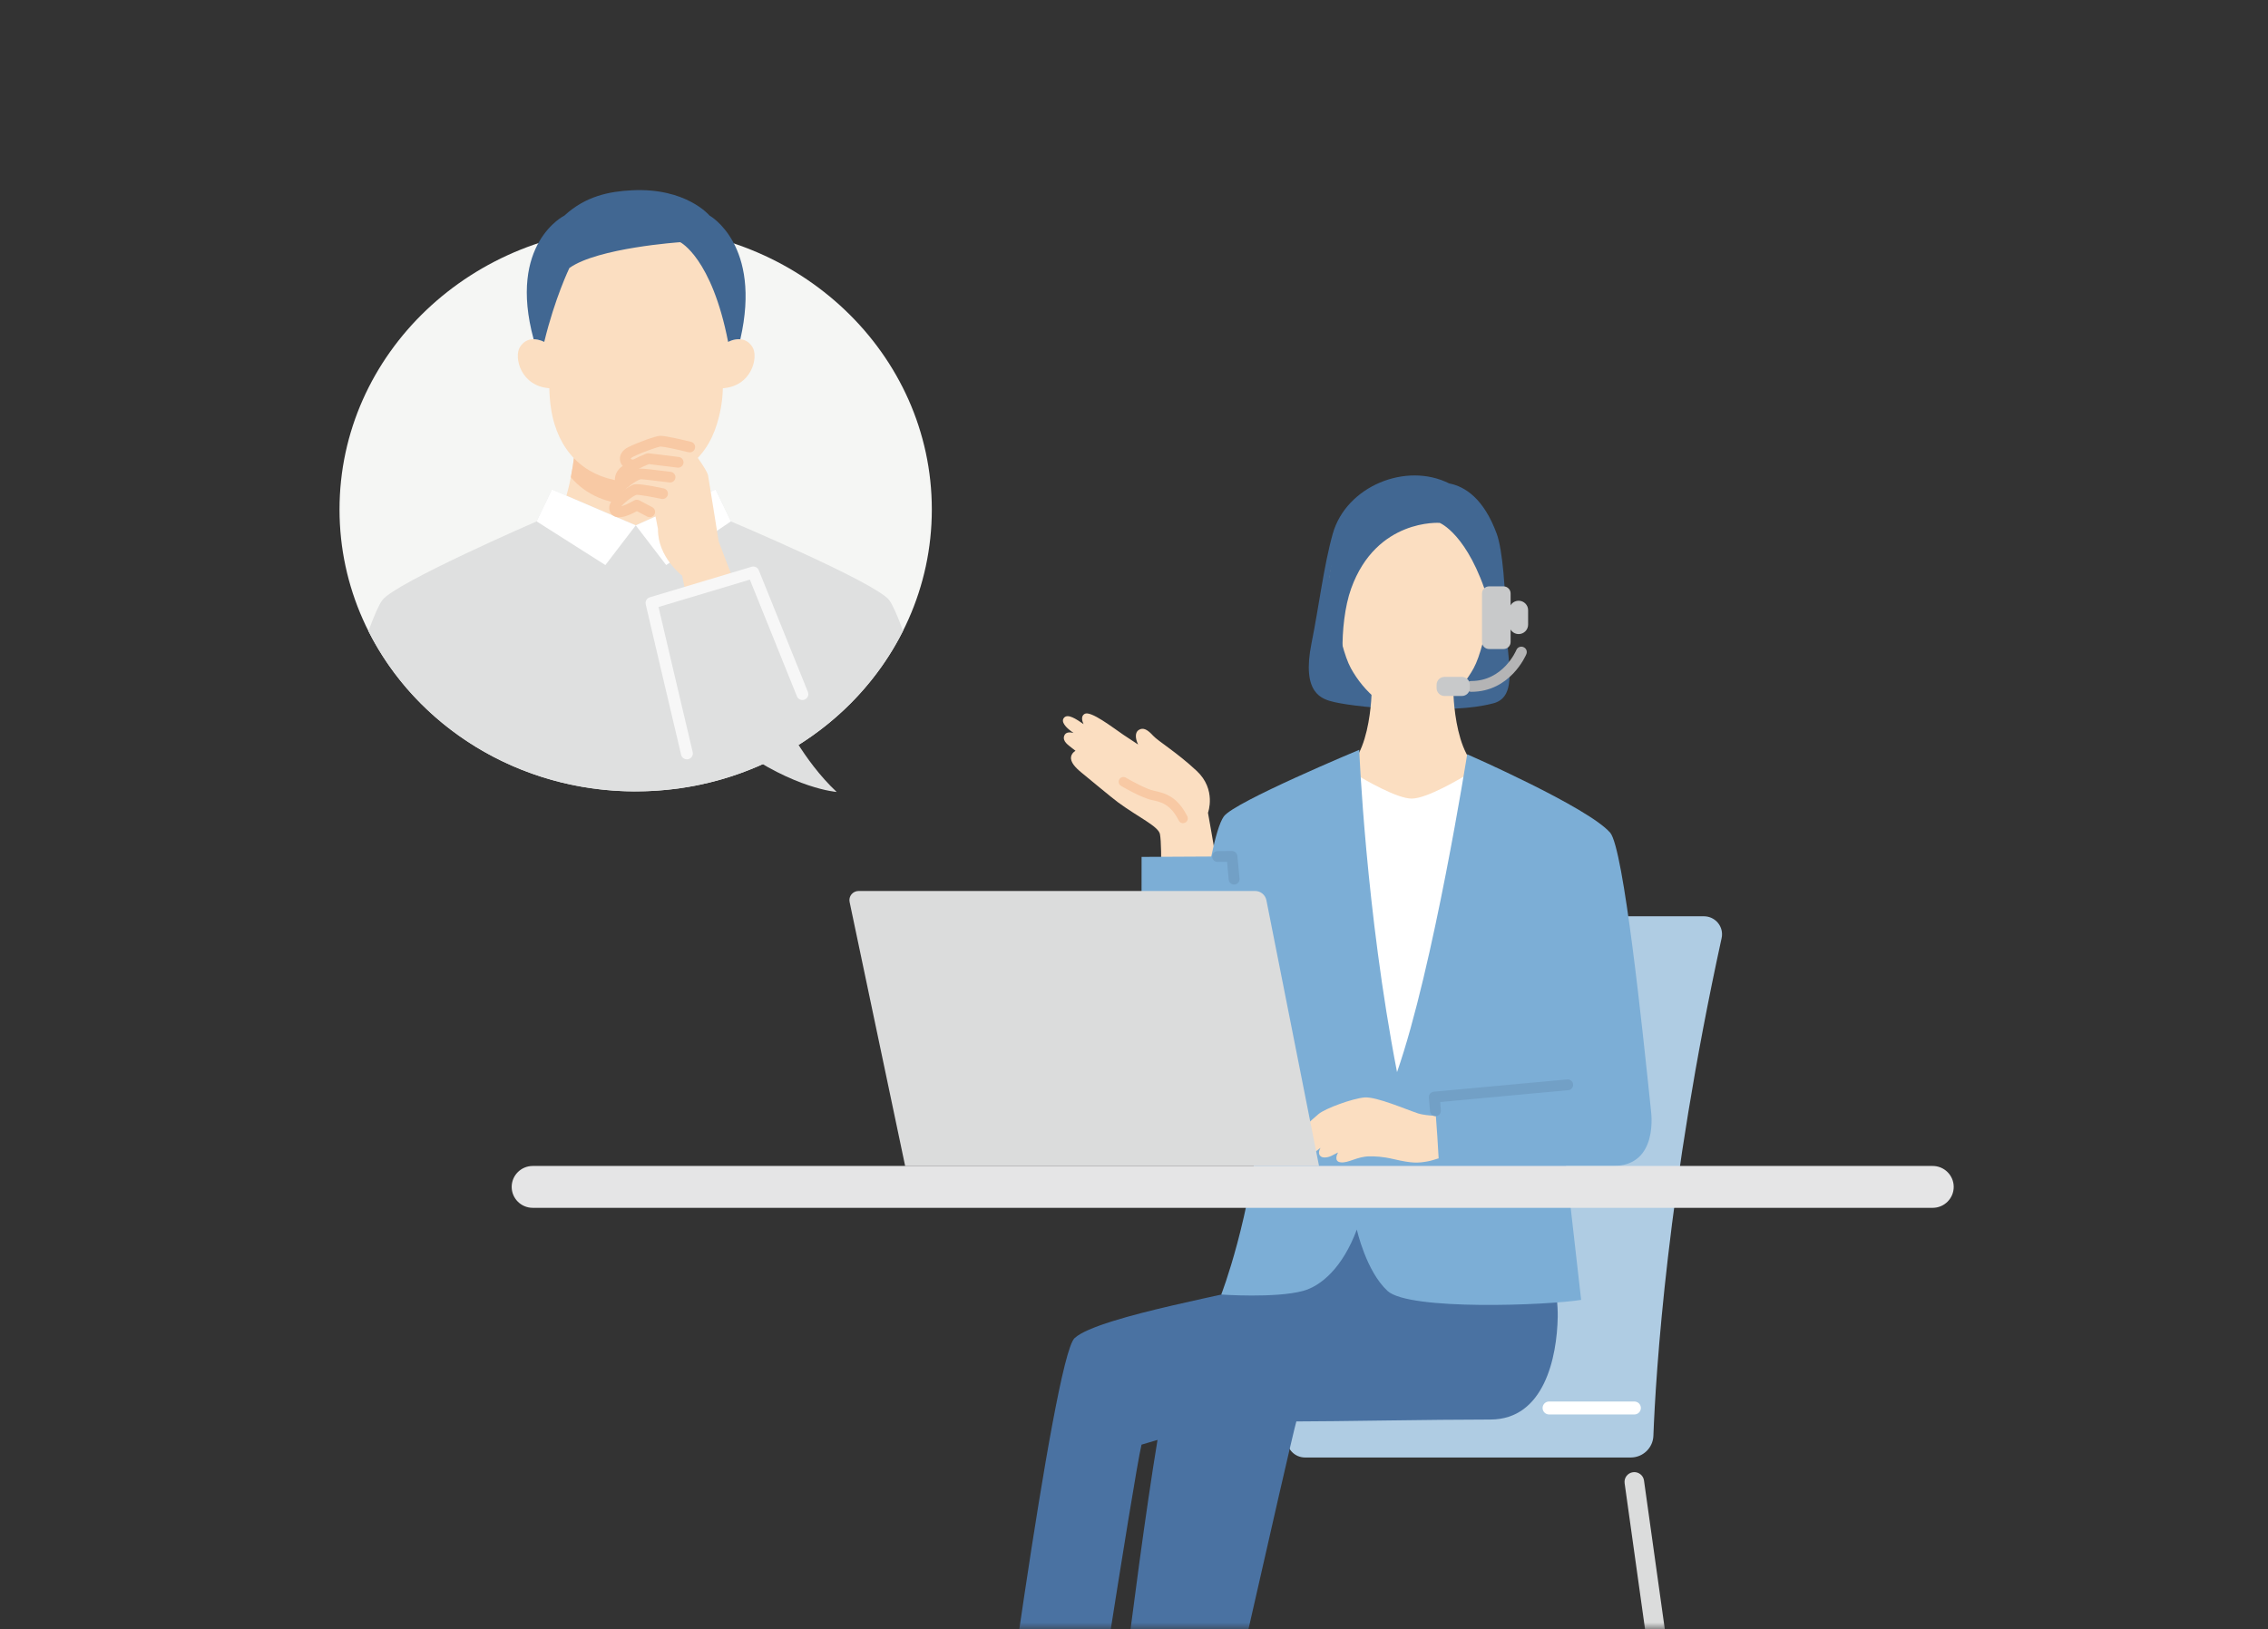
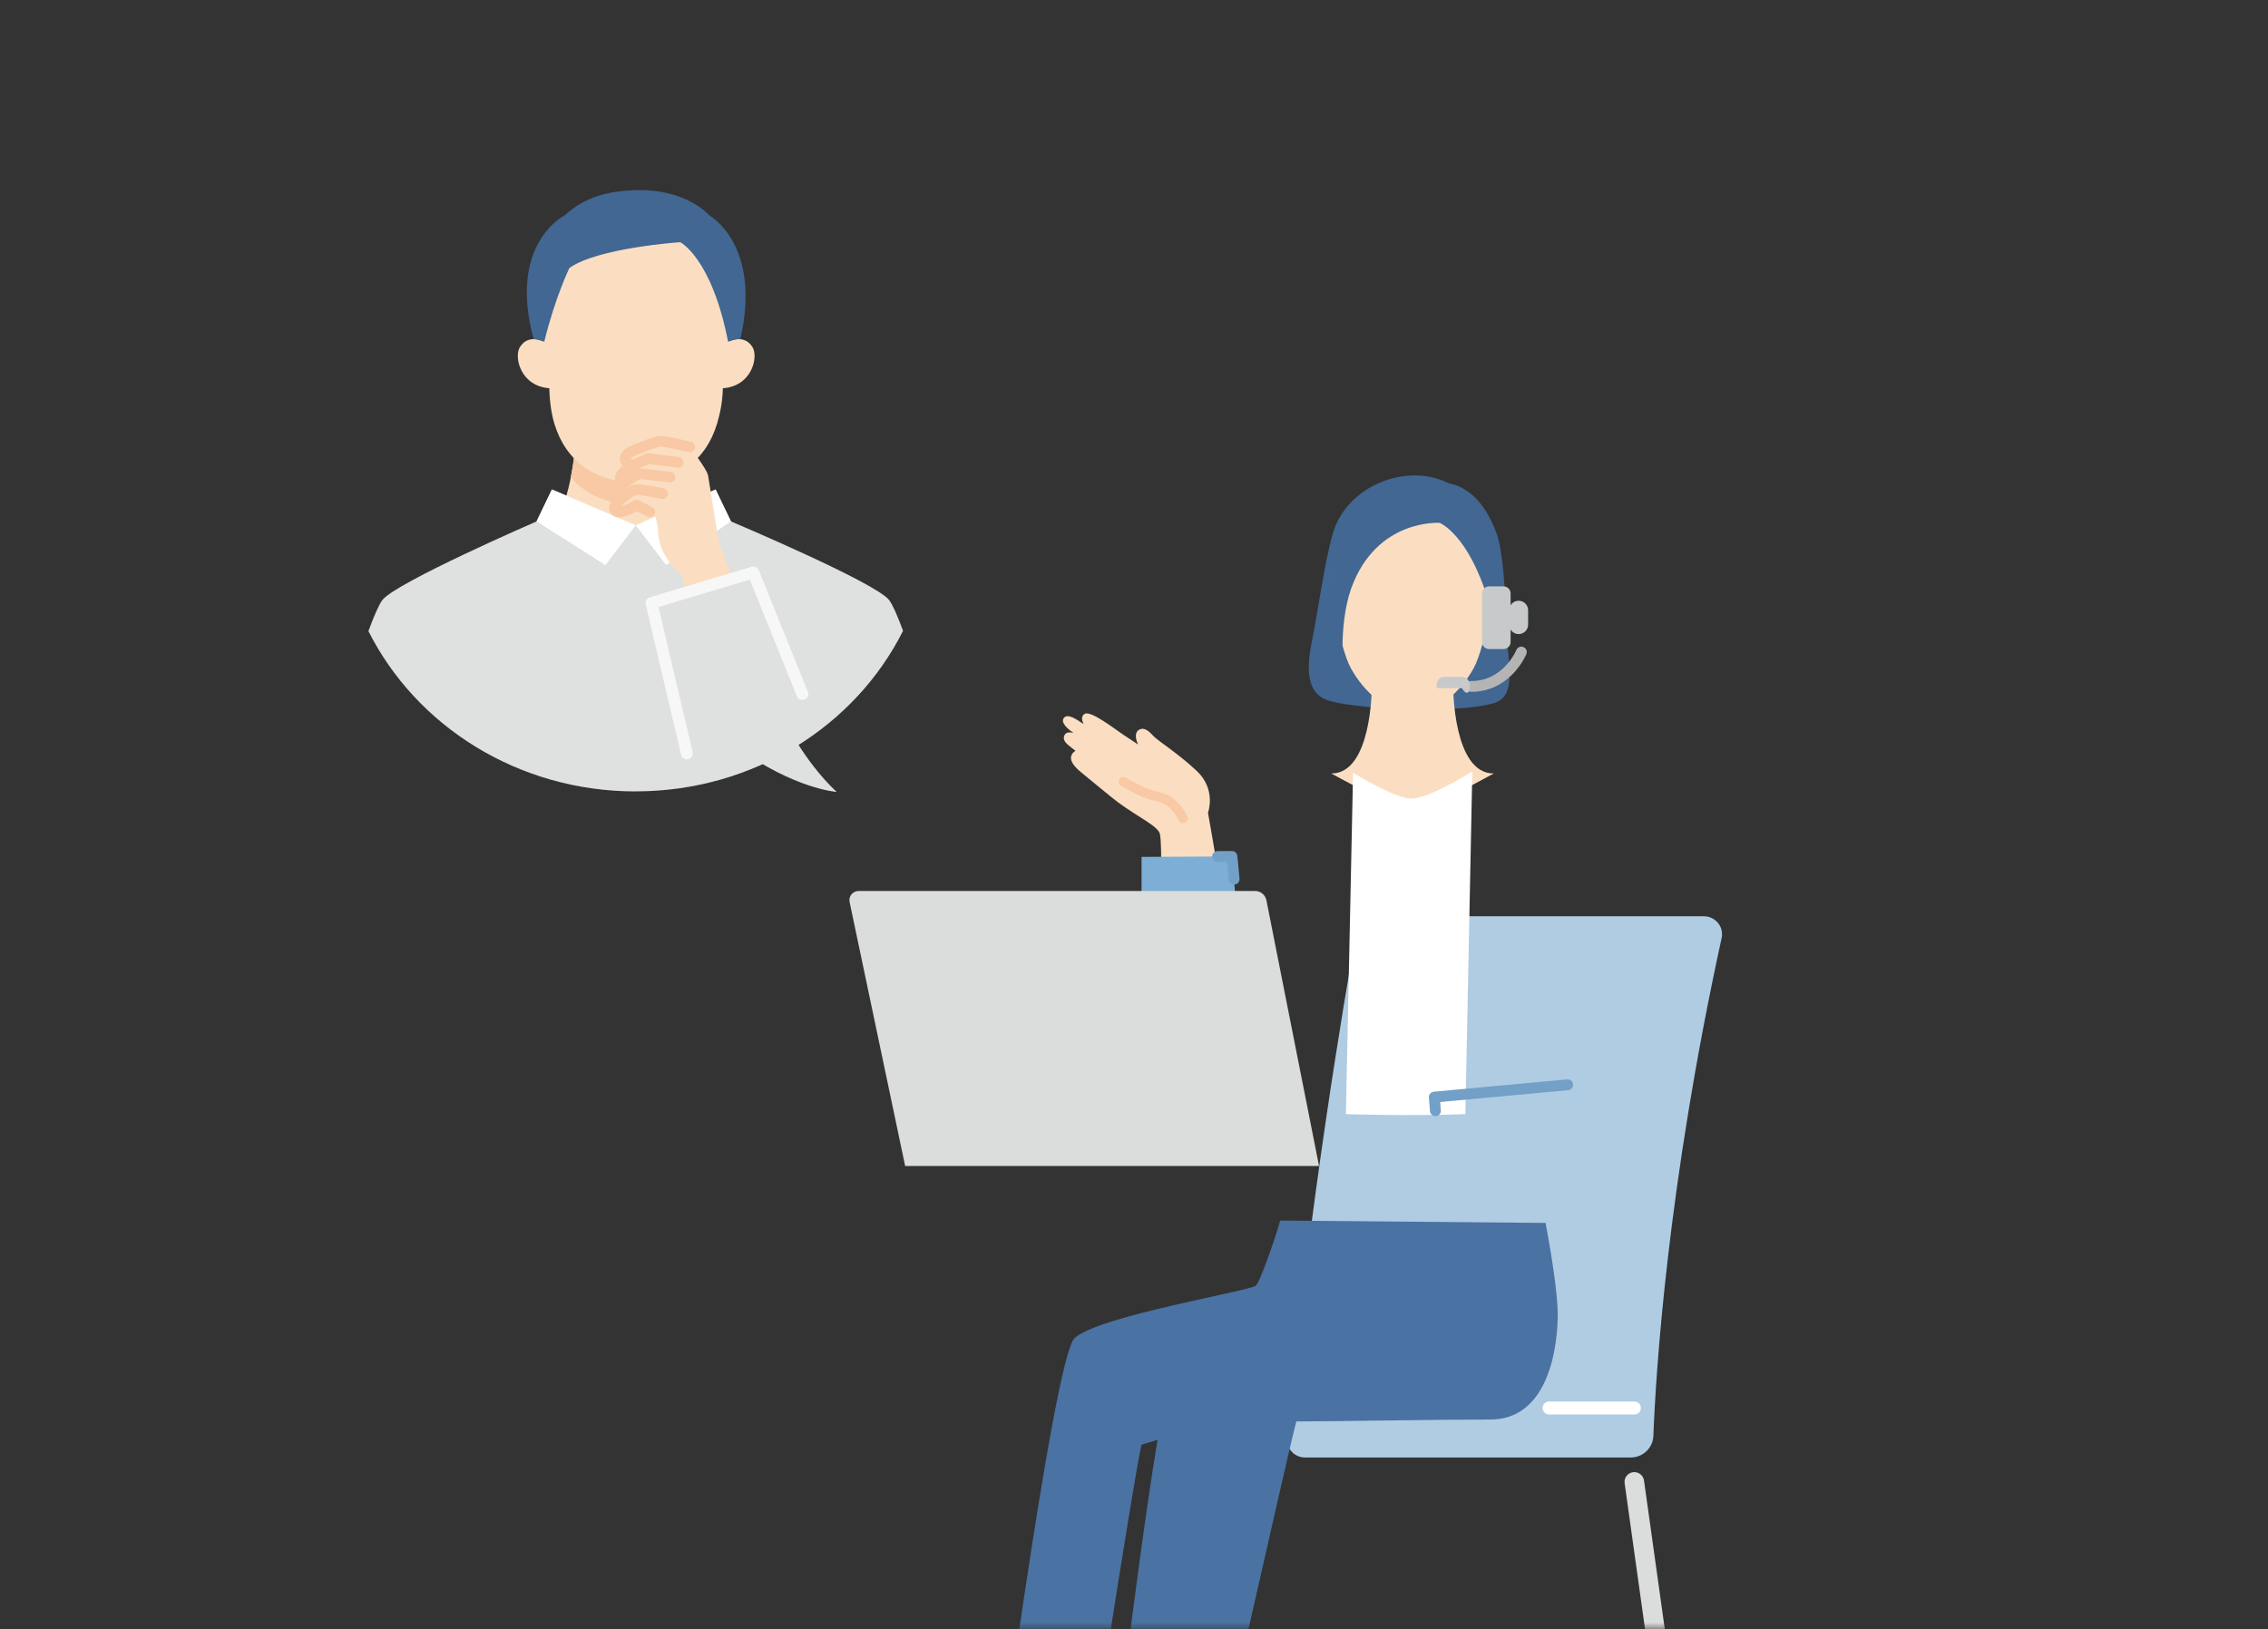
<svg xmlns="http://www.w3.org/2000/svg" width="167" height="120" viewBox="0 0 167 120" fill="none">
  <rect x="0" y="0" width="167" height="120" fill="#333333" stroke="none" />
  <mask id="mask0_3040_1226" style="mask-type:alpha" maskUnits="userSpaceOnUse" x="0" y="0" width="167" height="120">
    <rect width="167" height="120" fill="#D9D9D9" />
  </mask>
  <g mask="url(#mask0_3040_1226)">
    <path d="M121.744 105.743C121.917 101.22 122.755 87.441 126.768 69.091C126.951 68.263 126.314 67.482 125.462 67.482H101.473C100.664 67.482 99.972 68.059 99.832 68.852C99.016 73.435 96.379 88.897 94.766 105.89C94.692 106.67 95.31 107.342 96.094 107.342H120.076C120.973 107.342 121.709 106.639 121.744 105.747V105.743Z" fill="#AFCCE3" />
    <path d="M124.986 143.072C124.634 143.072 124.324 142.814 124.273 142.454L119.626 109.235C119.572 108.843 119.847 108.48 120.24 108.426C120.634 108.371 120.999 108.645 121.053 109.037L125.7 142.256C125.754 142.648 125.479 143.011 125.086 143.065C125.05 143.068 125.018 143.072 124.986 143.072Z" fill="#DBDCDC" />
    <path d="M120.342 104.173H114.066C113.8 104.173 113.586 103.96 113.586 103.695C113.586 103.431 113.8 103.218 114.066 103.218H120.342C120.607 103.218 120.822 103.431 120.822 103.695C120.822 103.96 120.607 104.173 120.342 104.173Z" fill="white" />
    <path d="M113.807 90.066L94.263 89.891C93.831 91.439 92.749 94.449 92.481 94.681C92.01 95.089 80.902 96.911 79.126 98.548C77.539 100.01 72.946 135.121 72.946 135.121C72.946 135.121 74.751 136.472 79.347 135.66C79.347 135.66 83.481 108.747 84.054 106.397L85.232 106.046C83.475 116.672 81.296 136.093 81.296 136.093C84.282 137.357 88.176 136.59 88.176 136.59C88.176 136.59 95.05 106.056 95.454 104.686C98.363 104.686 105.413 104.546 109.74 104.546C113.705 104.546 114.649 99.959 114.7 96.981C114.729 95.369 114.213 92.251 113.807 90.063V90.066Z" fill="#4A72A2" />
    <path d="M89.808 64.829C89.338 62.023 88.947 59.86 88.947 59.86C88.947 59.86 89.587 58.153 88.122 56.78C86.656 55.407 85.293 54.601 84.906 54.181C84.521 53.76 84.185 53.531 83.833 53.77C83.587 53.939 83.571 54.346 83.801 54.831C83.35 54.538 82.95 54.273 82.716 54.114C81.904 53.56 80.32 52.33 79.871 52.572C79.571 52.735 79.68 53.104 79.785 53.33C79.231 52.945 78.643 52.559 78.364 52.843C78.06 53.155 78.531 53.607 78.902 53.875C78.934 53.897 78.988 53.935 79.049 53.983C78.867 53.932 78.47 53.862 78.358 54.197C78.22 54.611 78.687 54.888 78.94 55.098C78.982 55.133 79.071 55.203 79.193 55.296C79.052 55.378 78.905 55.515 78.867 55.735C78.799 56.127 79.187 56.538 79.644 56.91C80.099 57.283 81.872 58.755 82.3 59.073C83.824 60.194 85.299 60.857 85.411 61.434C85.504 61.927 85.517 63.189 85.491 64.829H89.808Z" fill="#FBDEC1" />
    <path d="M109.969 51.795C111.854 51.301 110.945 48.479 110.897 45.969C110.853 43.469 110.648 40.51 110.209 39.312C109.256 36.713 107.867 35.827 106.708 35.604C103.53 34.005 99.121 35.811 98.135 39.312C97.476 41.656 97.108 44.721 96.573 47.364C95.821 51.091 97.335 51.492 98.244 51.706C99.149 51.919 101.54 52.228 103.991 52.228C106.443 52.228 108.244 52.247 109.969 51.795Z" fill="#416792" />
    <path d="M104.008 60.178L109.993 56.965C107.007 56.99 107.004 50.642 107.004 50.642H101.01C101.01 50.642 101.01 56.99 98.02 56.965L104.005 60.178H104.008Z" fill="#FBDEC1" />
    <path d="M99.099 82.052C99.099 82.052 103.771 82.214 107.899 82.052L108.411 56.809C107.541 57.35 105.073 58.815 103.947 58.815C102.891 58.815 100.628 57.519 99.63 56.914L99.102 82.049L99.099 82.052Z" fill="white" />
    <path d="M110.073 42.516C110.073 42.516 109.468 47.469 108.508 49.215C107.548 50.96 105.791 52.55 103.989 52.55C102.187 52.55 100.427 50.96 99.47 49.215C98.513 47.469 97.905 42.516 97.905 42.516C97.905 42.516 98.59 35.9 104.075 35.9C110.181 35.9 110.069 42.516 110.069 42.516H110.073Z" fill="#FBDEC1" />
-     <path d="M109.183 46.96C110.988 46.883 111.398 45.099 111.03 44.51C110.511 43.679 109.58 44.201 109.58 44.201L108.962 44.415L108.786 46.998L109.183 46.963V46.96Z" fill="#FBDEC1" />
    <path d="M99.492 50.836C98.747 50.566 98.536 45.985 99.492 43.338C101.355 38.175 106.008 38.509 106.008 38.509C106.008 38.509 108.101 39.328 109.58 44.198L110.392 43.873C110.392 43.873 110.745 35.694 104.142 35.694C97.54 35.694 97.851 43.211 97.559 46.119C97.268 49.027 99.492 50.836 99.492 50.836Z" fill="#416792" />
    <path d="M87.111 60.628C86.983 60.628 86.858 60.558 86.798 60.434C86.174 59.204 85.463 59.057 84.836 58.927C84.039 58.761 82.602 57.914 82.541 57.876C82.375 57.777 82.32 57.56 82.42 57.395C82.519 57.229 82.737 57.175 82.903 57.274C83.287 57.503 84.41 58.121 84.977 58.239C85.857 58.42 86.708 58.701 87.425 60.115C87.511 60.287 87.444 60.497 87.268 60.586C87.217 60.612 87.162 60.625 87.111 60.625V60.628Z" fill="#F8C9A4" />
-     <path d="M121.567 81.791C120.946 75.85 119.561 62.469 118.559 61.322C116.914 59.44 108.033 55.55 108.033 55.55C108.033 55.55 105.553 71.27 102.868 78.959C100.558 67.049 100.084 55.222 100.084 55.222C100.084 55.222 90.861 59.067 90.112 60.131C88.838 61.934 87.68 73.847 86.812 79.37L88.861 82.052H92.8C92.099 89.773 89.923 95.341 89.923 95.341C89.923 95.341 93.917 95.624 95.946 95.073C97.271 94.713 98.858 93.369 99.908 90.553C99.908 90.553 100.583 93.614 102.17 95.076C103.758 96.538 113.992 96.134 116.424 95.733L115.304 85.868H118.799C122.194 85.868 121.564 81.791 121.564 81.791H121.567Z" fill="#7CAED6" />
    <path d="M91.521 79.727C91.927 76.165 90.711 63.074 90.711 63.074L84.058 63.109C84.058 63.109 84.019 77.239 84.275 79.252C84.893 84.151 90.714 86.798 91.524 79.727H91.521Z" fill="#7CAED6" />
-     <path d="M104.402 81.994C103.557 81.721 101.352 80.755 100.475 80.825C99.595 80.895 97.582 81.635 97.096 82.042C96.61 82.45 95.227 83.644 95.512 84.049C95.672 84.275 96.04 84.205 96.382 84.043C96.242 84.221 96.142 84.393 96.133 84.543C96.101 85.004 96.459 85.071 96.792 84.864C96.888 84.804 97.048 84.68 97.234 84.536C97.122 84.734 97.029 85.014 97.278 85.183C97.426 85.285 97.787 85.272 98.117 85.084C98.197 85.04 98.344 84.963 98.523 84.877C98.434 85.046 98.222 85.54 98.712 85.603C99.285 85.677 99.941 85.164 100.837 85.164C101.266 85.164 101.746 85.164 102.648 85.374C103.967 85.68 104.405 85.664 105.122 85.533C105.359 85.492 105.637 85.403 105.932 85.31C105.878 84.246 105.794 83.071 105.727 82.186C105.225 82.157 104.725 82.1 104.405 81.998L104.402 81.994Z" fill="#FBDEC1" />
    <path d="M90.871 65.147C90.666 65.147 90.49 64.992 90.474 64.784C90.423 64.186 90.381 63.749 90.353 63.475H89.655V63.478C89.434 63.478 89.255 63.3 89.255 63.084C89.255 62.864 89.431 62.685 89.652 62.682L90.711 62.676C90.913 62.676 91.085 62.825 91.108 63.026C91.108 63.048 91.175 63.599 91.271 64.714C91.29 64.934 91.127 65.125 90.906 65.144C90.893 65.144 90.884 65.144 90.871 65.144V65.147Z" fill="#72A0C6" />
    <path d="M105.694 82.201C105.486 82.201 105.314 82.042 105.294 81.835C105.246 81.23 105.214 80.832 105.214 80.832C105.195 80.615 105.358 80.421 105.576 80.402L115.398 79.497C115.618 79.478 115.814 79.637 115.833 79.857C115.852 80.077 115.692 80.271 115.471 80.29L106.046 81.16C106.059 81.322 106.075 81.532 106.094 81.778C106.11 81.998 105.947 82.189 105.726 82.205C105.717 82.205 105.707 82.205 105.694 82.205V82.201Z" fill="#72A0C6" />
    <path d="M108.332 50.951C108.111 50.951 107.932 50.773 107.932 50.553C107.932 50.333 108.111 50.155 108.332 50.155C110.665 50.155 111.615 47.966 111.654 47.871C111.74 47.667 111.974 47.571 112.175 47.657C112.38 47.74 112.476 47.973 112.39 48.176C112.342 48.291 111.202 50.951 108.328 50.951H108.332Z" fill="#B4B4B5" />
-     <path d="M107.647 49.852H106.36C106.041 49.852 105.781 50.11 105.781 50.428V50.68C105.781 50.998 106.041 51.257 106.36 51.257H107.647C107.967 51.257 108.226 50.998 108.226 50.68V50.428C108.226 50.11 107.967 49.852 107.647 49.852Z" fill="#C8C9CA" />
+     <path d="M107.647 49.852H106.36C106.041 49.852 105.781 50.11 105.781 50.428V50.68H107.647C107.967 51.257 108.226 50.998 108.226 50.68V50.428C108.226 50.11 107.967 49.852 107.647 49.852Z" fill="#C8C9CA" />
    <path d="M111.823 44.243C112.207 44.243 112.52 44.555 112.52 44.937V46.004C112.52 46.386 112.207 46.699 111.823 46.699C111.439 46.699 111.125 46.386 111.125 46.004V44.937C111.125 44.555 111.439 44.243 111.823 44.243Z" fill="#C8C9CA" />
    <path d="M109.647 43.185H110.709C110.997 43.185 111.231 43.418 111.231 43.705V47.282C111.231 47.568 110.997 47.801 110.709 47.801H109.647C109.359 47.801 109.125 47.568 109.125 47.282V43.705C109.125 43.418 109.359 43.185 109.647 43.185Z" fill="#C8C9CA" />
    <path d="M66.649 85.871L62.559 66.431C62.469 66.011 62.793 65.619 63.225 65.619H92.417C92.824 65.619 93.169 65.906 93.249 66.3L97.125 85.874H66.652L66.649 85.871Z" fill="#DBDCDC" />
-     <path d="M142.309 88.954H39.226C38.371 88.954 37.677 88.263 37.677 87.412C37.677 86.562 38.371 85.871 39.226 85.871H142.309C143.163 85.871 143.858 86.562 143.858 87.412C143.858 88.263 143.163 88.954 142.309 88.954Z" fill="#E5E5E6" />
-     <path d="M46.806 58.283C58.85 58.283 68.613 48.988 68.613 37.522C68.613 26.055 58.85 16.76 46.806 16.76C34.763 16.76 25 26.055 25 37.522C25 48.988 34.763 58.283 46.806 58.283Z" fill="#F5F6F4" />
    <path d="M46.806 45.014L55.418 40.389C51.123 40.427 51.12 30.613 51.12 30.613H42.495C42.495 30.613 42.492 40.427 38.197 40.389L46.809 45.014H46.806Z" fill="#FBDEC1" />
    <path d="M46.81 37.162C48.836 37.162 50.474 36.458 51.582 35.152C51.121 32.83 51.118 30.616 51.118 30.616H42.493C42.493 30.616 42.493 32.827 42.032 35.146C43.139 36.455 44.781 37.165 46.81 37.165V37.162Z" fill="#F8C9A4" />
    <path d="M46.806 58.283C55.489 58.283 62.987 53.451 66.494 46.46C66.075 45.319 65.71 44.498 65.467 44.189C64.449 42.886 53.821 38.401 53.821 38.401L52.691 36.05L46.813 38.694L40.639 36.05L39.51 38.401C39.51 38.401 29.176 42.883 28.158 44.189C27.918 44.498 27.55 45.329 27.128 46.479C30.639 53.464 38.13 58.287 46.806 58.287V58.283Z" fill="#DFE0E0" />
    <path d="M53.124 28.6C55.361 28.508 55.863 26.297 55.409 25.564C54.765 24.532 53.613 25.179 53.613 25.179L52.849 25.443L52.631 28.641L53.12 28.6H53.124Z" fill="#FBDEC1" />
    <path d="M53.226 28.594C53.2 29.658 53.008 30.511 52.794 31.218C51.959 33.967 49.808 35.506 46.809 35.506C43.811 35.506 41.66 33.967 40.825 31.218C40.611 30.511 40.476 29.658 40.447 28.594L39.587 22.828C39.587 22.828 39.036 15.41 46.842 15.41C54.647 15.41 54.093 22.828 54.093 22.828L53.223 28.594H53.226Z" fill="#FBDEC1" />
    <path d="M40.566 28.6C38.329 28.508 37.826 26.297 38.281 25.564C38.924 24.532 40.076 25.179 40.076 25.179L40.841 25.443L41.059 28.641L40.569 28.6H40.566Z" fill="#FBDEC1" />
    <path d="M41.926 19.738C41.926 19.738 40.851 21.959 40.074 25.182C40.074 25.182 39.718 24.985 39.293 24.981C37.373 17.932 41.562 15.875 41.562 15.875C43.133 14.429 44.89 14.097 46.519 14.015C50.526 13.807 52.244 15.875 52.244 15.875C52.244 15.875 56.113 18.012 54.513 24.985C54.036 24.943 53.614 25.182 53.614 25.182C52.407 18.987 50.087 17.837 50.087 17.837C50.087 17.837 44.013 18.245 41.926 19.738Z" fill="#416792" />
    <path d="M53.822 38.398L49.054 41.615L46.813 38.691L52.692 36.047L53.822 38.398Z" fill="white" />
    <path d="M46.813 38.691L44.576 41.615L39.51 38.398L40.639 36.047L46.813 38.691Z" fill="white" />
    <path d="M52.119 34.967C52.039 34.547 50.787 32.916 50.787 32.916C50.787 32.916 49.011 32.48 48.624 32.486C48.413 32.489 47.225 32.89 46.432 33.285C45.821 33.585 45.942 34.241 46.733 34.241C46.534 34.352 46.326 34.48 46.073 34.642C45.875 34.77 45.721 34.967 45.68 35.2C45.648 35.391 45.686 35.614 46.08 35.486C45.865 35.655 45.645 35.849 45.427 36.066C45.427 36.066 44.95 36.611 45.629 36.831C45.408 37.035 45.248 37.242 45.254 37.401C45.28 38.031 46.342 37.515 46.893 37.194L48.243 37.904L48.448 38.955C48.419 41.029 50.227 42.395 50.227 42.395L50.49 43.657L53.962 42.615L52.916 39.869C52.916 39.869 52.208 35.385 52.128 34.964L52.119 34.967Z" fill="#FBDEC1" />
    <path d="M45.879 35.923C45.722 35.923 45.588 35.875 45.479 35.783C45.383 35.7 45.229 35.506 45.29 35.139C45.345 34.811 45.553 34.509 45.86 34.314C46.49 33.913 46.846 33.706 47.582 33.41C47.646 33.384 47.713 33.375 47.78 33.384C48.465 33.47 49.537 33.601 49.982 33.655C50.199 33.681 50.353 33.878 50.327 34.095C50.302 34.311 50.103 34.464 49.886 34.439C49.46 34.388 48.468 34.267 47.783 34.181C47.204 34.416 46.9 34.588 46.289 34.977C46.234 35.012 46.186 35.056 46.151 35.101C46.292 35.127 46.413 35.225 46.462 35.369C46.529 35.576 46.413 35.799 46.206 35.866C46.09 35.904 45.981 35.923 45.882 35.923H45.879Z" fill="#F8C9A4" />
    <path d="M45.581 37.213C45.533 37.213 45.489 37.203 45.441 37.187C45.063 37.047 44.932 36.808 44.89 36.633C44.788 36.229 45.073 35.878 45.13 35.811C45.137 35.805 45.143 35.799 45.149 35.792C45.706 35.238 46.554 34.572 47.121 34.512C47.268 34.496 48.03 34.575 49.39 34.751C49.607 34.779 49.761 34.977 49.732 35.19C49.703 35.407 49.505 35.56 49.287 35.531C48.385 35.416 47.367 35.298 47.194 35.295C46.989 35.327 46.394 35.671 45.722 36.334C45.703 36.359 45.681 36.394 45.671 36.423C45.684 36.429 45.7 36.439 45.722 36.445C45.927 36.522 46.029 36.751 45.953 36.952C45.892 37.111 45.741 37.206 45.581 37.206V37.213Z" fill="#F8C9A4" />
    <path d="M45.577 38.098C45.372 38.098 45.26 38.038 45.203 38.006C45.081 37.939 44.873 37.777 44.857 37.42C44.822 36.605 46.524 35.719 46.636 35.687C46.889 35.611 47.641 35.706 48.87 35.971C49.084 36.015 49.219 36.225 49.174 36.439C49.129 36.652 48.918 36.786 48.704 36.742C47.971 36.585 47.068 36.432 46.857 36.445C46.489 36.595 45.961 37.044 45.743 37.286C45.945 37.235 46.275 37.101 46.688 36.859C46.806 36.789 46.953 36.786 47.075 36.85L48.025 37.35C48.217 37.452 48.291 37.691 48.188 37.882C48.086 38.073 47.846 38.146 47.654 38.044L46.895 37.646C46.243 38.006 45.833 38.098 45.574 38.098H45.577Z" fill="#F8C9A4" />
    <path d="M46.726 34.646C46.064 34.646 45.744 34.295 45.667 33.967C45.571 33.563 45.801 33.158 46.256 32.935C46.973 32.581 48.269 32.104 48.618 32.097C49.034 32.088 50.576 32.464 50.883 32.54C51.095 32.591 51.226 32.804 51.171 33.018C51.12 33.228 50.906 33.359 50.691 33.305C49.85 33.097 48.858 32.887 48.637 32.887C48.637 32.887 48.634 32.887 48.63 32.887C48.461 32.906 47.386 33.26 46.608 33.645C46.474 33.712 46.441 33.782 46.438 33.795C46.445 33.801 46.525 33.856 46.73 33.862C46.947 33.862 47.123 34.037 47.126 34.254C47.126 34.47 46.95 34.649 46.733 34.649H46.723L46.726 34.646Z" fill="#F8C9A4" />
    <path d="M50.577 55.923C50.378 55.923 50.202 55.789 50.154 55.589C49.306 52.034 47.562 44.577 47.546 44.504C47.495 44.281 47.626 44.058 47.844 43.991L55.342 41.742C55.56 41.679 55.787 41.787 55.873 41.997L59.489 50.96C59.579 51.183 59.47 51.435 59.246 51.524C59.022 51.613 58.77 51.505 58.68 51.282L55.214 42.688L48.49 44.705C48.865 46.3 50.27 52.311 51.006 55.391C51.06 55.624 50.916 55.859 50.682 55.913C50.647 55.923 50.615 55.926 50.58 55.926L50.577 55.923Z" fill="#F7F7F7" />
    <path d="M57.617 52.757C57.617 52.757 59.096 55.968 61.605 58.325C61.605 58.325 58.494 58.102 54.299 55.063L57.617 52.757Z" fill="#DFE0E0" />
  </g>
</svg>